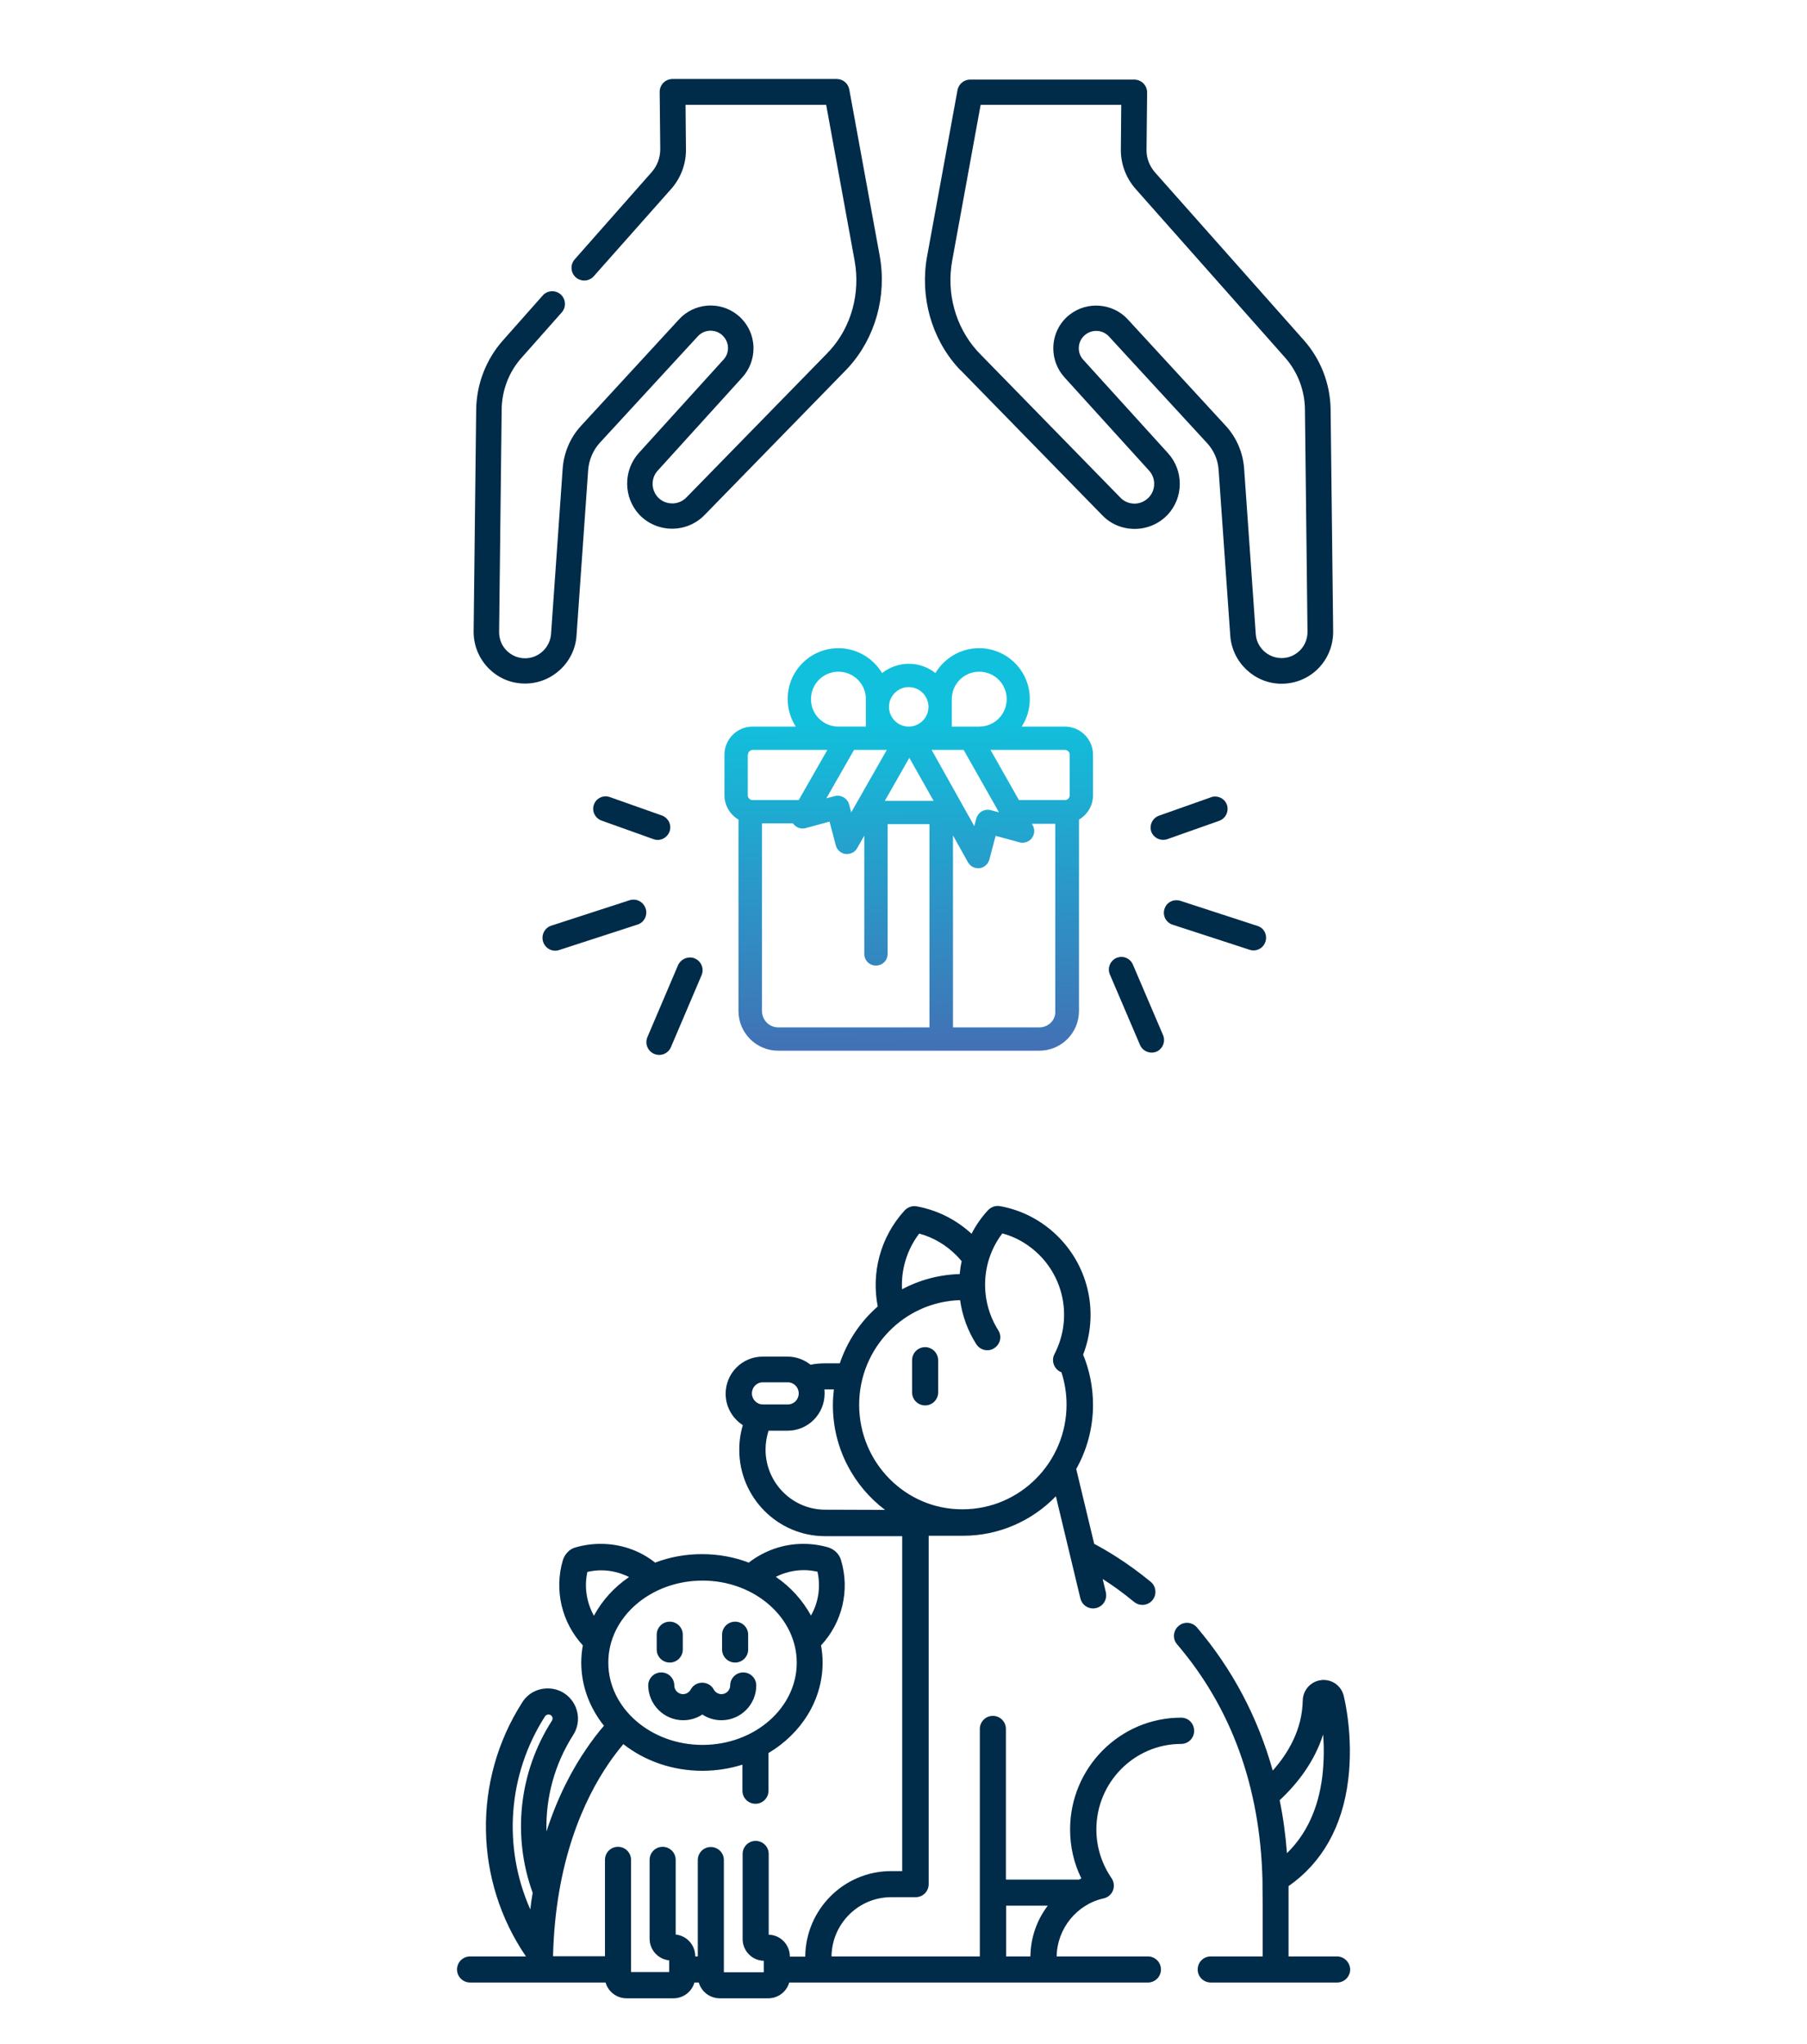
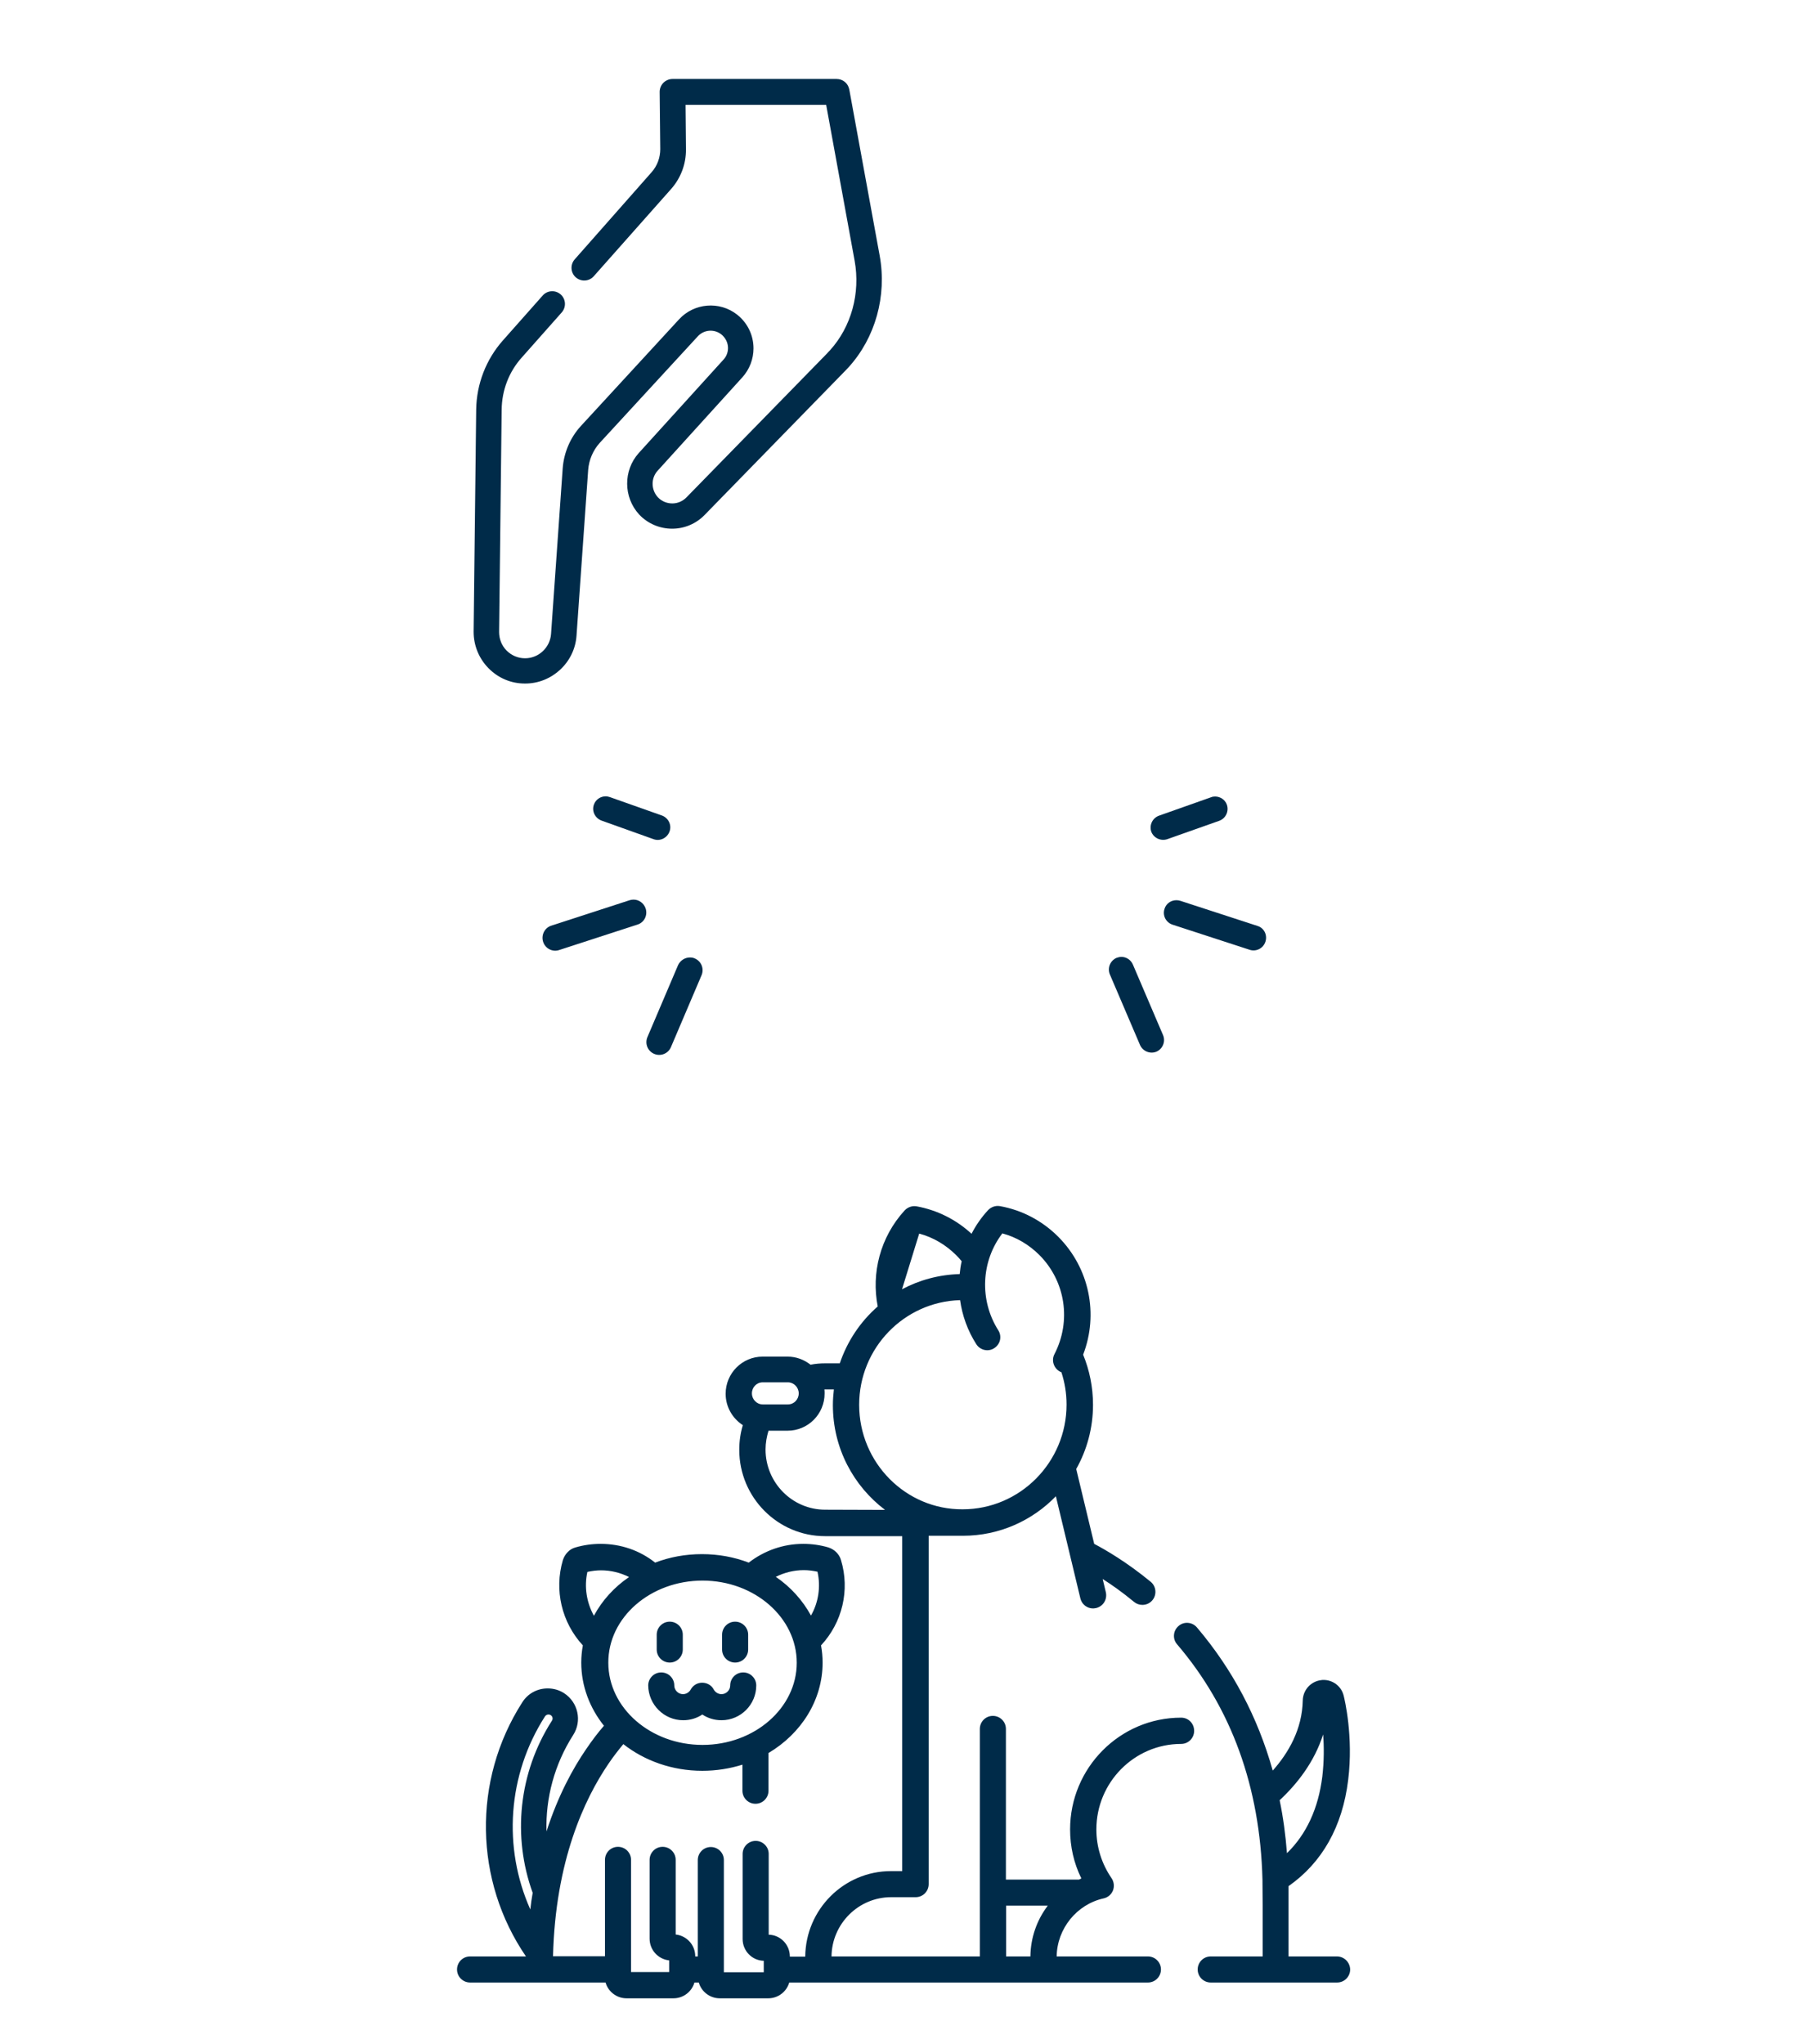
<svg xmlns="http://www.w3.org/2000/svg" xmlns:xlink="http://www.w3.org/1999/xlink" id="Capa_1" x="0px" y="0px" viewBox="0 0 914.9 1035" style="enable-background:new 0 0 914.9 1035;" xml:space="preserve">
  <style type="text/css">
	.st0{fill:#002B49;}
	.st1{fill:url(#SVGID_1_);}
	.st2{clip-path:url(#SVGID_3_);fill:#002B49;}
</style>
  <g>
-     <path class="st0" d="M485.1,186.2L485.1,186.2c0.6,0.6,1.1,1.2,1.7,1.7l71.3,73c4.3,4.5,10.2,6.9,16.4,6.9c6.3,0,12.4-2.6,16.7-7.2   c8.1-8.6,8.2-22.3,0.2-31.1l-42.9-47.3c-1.5-1.6-2.3-3.7-2.3-5.9c0-2.7,1.2-5.2,3.4-6.9c3.6-2.8,8.8-2.4,11.9,1l49.7,54   c3.4,3.7,5.5,8.5,5.8,13.6l5.9,83.9c1,13.6,12.4,24.3,26,24.3h0.2c7-0.1,13.5-2.8,18.4-7.8c4.9-5,7.5-11.6,7.5-18.6l-1.3-112.6   c-0.2-12.9-5-25.3-13.5-34.9l-75.4-85c-2.8-3.2-4.4-7.3-4.3-11.5l0.3-29c0-1.7-0.7-3.4-1.9-4.6c-1.2-1.2-2.9-1.9-4.6-1.9h-83.1   c-3.1,0-5.8,2.2-6.4,5.3l-15.4,84.2C465.7,150.1,471.5,171.2,485.1,186.2C485.1,186.1,485.1,186.1,485.1,186.2L485.1,186.2z    M482.1,132l14.4-78.9h71.2l-0.2,22.5c-0.1,7.4,2.6,14.6,7.6,20.2l75.4,85.1c6.5,7.3,10.1,16.7,10.2,26.4l1.3,112.6   c0,3.5-1.3,6.9-3.8,9.4c-2.5,2.5-5.8,3.9-9.2,3.9h-0.1c-6.9,0-12.7-5.4-13.1-12.2l-5.9-83.9c-0.6-7.9-3.8-15.5-9.2-21.4l-49.7-54   c-7.6-8.3-20.6-9.3-29.4-2.4c-5.3,4.1-8.3,10.4-8.3,17.1c0,5.4,2,10.6,5.6,14.6l42.9,47.3c3.5,3.8,3.4,9.8-0.1,13.5   c-1.9,2-4.5,3.2-7.3,3.2c-2.7,0-5.3-1.1-7.1-3l-71.3-73c-0.5-0.5-0.9-1-1.4-1.5l0,0C483.8,165.4,479.1,148.5,482.1,132L482.1,132z    M482.1,132" />
    <path class="st0" d="M247.3,338.3c4.9,5,11.4,7.8,18.5,7.8h0.1c13.6,0,25.1-10.7,26-24.3l5.9-83.9c0.4-5,2.4-9.8,5.8-13.6l49.7-54   c3.1-3.4,8.3-3.8,11.9-1c2.1,1.7,3.4,4.2,3.4,6.9c0,2.2-0.8,4.3-2.3,5.9l-42.9,47.3c-7.9,8.8-7.8,22.4,0.2,31.1   c4.3,4.6,10.4,7.2,16.7,7.2c6.2,0,12.1-2.5,16.4-6.9l71.3-73.1c0.6-0.6,1.1-1.2,1.7-1.8c13.5-14.9,19.4-36,15.7-56.4l-15.4-84.2   c-0.6-3.1-3.2-5.3-6.4-5.3h-83.1c-1.7,0-3.4,0.7-4.6,1.9c-1.2,1.2-1.9,2.9-1.9,4.6l0.3,29c0,4.3-1.5,8.4-4.3,11.6L291,131.3   c-2.4,2.7-2.1,6.8,0.5,9.1c2.7,2.4,6.8,2.1,9.1-0.5l39.1-44.1c5-5.6,7.7-12.8,7.6-20.2l-0.2-22.5h71.2l14.4,78.9   c3,16.5-1.7,33.5-12.5,45.4c-0.5,0.5-1,1-1.4,1.5l-71.3,73c-1.9,1.9-4.4,3-7.1,3c-2.8,0-5.4-1.1-7.3-3.1c-3.5-3.8-3.6-9.7-0.1-13.5   l42.9-47.3c3.6-4,5.6-9.2,5.6-14.6c0-6.7-3-12.9-8.3-17.1c-8.9-7-21.8-5.9-29.4,2.4l-49.7,54c-5.4,5.9-8.6,13.5-9.2,21.4l-5.9,83.9   c-0.5,6.9-6.3,12.3-13.1,12.3h-0.1c-3.5,0-6.8-1.4-9.3-3.9c-2.5-2.5-3.8-5.9-3.8-9.4l1.3-112.6c0.1-9.8,3.7-19.2,10.2-26.4   l20.2-22.8c2.4-2.7,2.1-6.8-0.5-9.1c-2.7-2.4-6.8-2.1-9.1,0.5l-20.2,22.8c-8.5,9.6-13.3,22-13.5,34.9l-1.3,112.6   C239.8,326.7,242.4,333.3,247.3,338.3L247.3,338.3z M247.3,338.3" />
    <path class="st0" d="M351.8,485.3c-0.8-0.4-1.7-0.5-2.5-0.5c-2.5,0-4.9,1.5-6,3.9l-15.5,36.4c-1.4,3.3,0.1,7.1,3.4,8.5   c3.3,1.4,7.1-0.1,8.5-3.4l15.5-36.4C356.6,490.5,355.1,486.7,351.8,485.3L351.8,485.3z M351.8,485.3" />
    <linearGradient id="SVGID_1_" gradientUnits="userSpaceOnUse" x1="459.891" y1="365.088" x2="461.466" y2="551.564">
      <stop offset="0" style="stop-color:#11C0DC" />
      <stop offset="1" style="stop-color:#4867B0" />
    </linearGradient>
-     <path class="st1" d="M539.2,367.9h-21.9c2.6-4,4.1-8.8,4.1-14c0-14.2-11.5-25.7-25.7-25.7c-9.4,0-17.6,5.1-22.1,12.6   c-3.7-3-8.4-4.7-13.5-4.7c-5.1,0-9.8,1.8-13.5,4.7c-4.5-7.5-12.7-12.6-22.1-12.6c-14.2,0-25.7,11.5-25.7,25.7c0,5.1,1.5,9.9,4.1,14   h-21.9c-7.8,0-14.2,6.4-14.2,14.2v20.6c0,5.2,2.9,9.8,7.1,12.3v96.9c0,11.1,9,20.1,20.1,20.1h132.2c11.1,0,20.1-9,20.1-20.1V415   c4.2-2.5,7.1-7,7.1-12.3v-20.6C553.4,374.3,547,367.9,539.2,367.9z M541.6,382.1v20.6c0,1.3-1.1,2.4-2.4,2.4h-23.3l-14.4-25.4h37.7   C540.5,379.7,541.6,380.8,541.6,382.1z M449,379.7L431,411.3l-1.1-4c-0.4-1.5-1.4-2.8-2.8-3.6c-1.4-0.8-3-1-4.5-0.6l-4.2,1.1   l14-24.5H449L449,379.7z M460.4,383.7l12.3,21.8h-24.7L460.4,383.7z M471.7,379.7h16.2l17.9,31.6l-4.2-1.1   c-1.5-0.4-3.1-0.2-4.5,0.6c-1.4,0.8-2.3,2.1-2.8,3.6l-1,3.9L471.7,379.7z M481.9,354c0-7.7,6.2-13.9,13.9-13.9s13.9,6.2,13.9,13.9   c0,7.7-6.2,13.9-13.9,13.9h-13.9V354z M460.1,347.9c5.5,0,10,4.5,10,10s-4.5,10-10,10c-5.5,0-10-4.5-10-10S454.6,347.9,460.1,347.9   z M424.5,340.1c7.7,0,13.9,6.2,13.9,13.9v13.9h-13.9c-7.7,0-13.9-6.2-13.9-13.9C410.6,346.3,416.8,340.1,424.5,340.1z M378.7,382.1   c0-1.3,1.1-2.4,2.4-2.4h37.8l-14.5,25.4h-23.4c-1.3,0-2.4-1.1-2.4-2.4V382.1L378.7,382.1z M385.8,511.9v-95h15.7   c0.1,0.1,0.1,0.2,0.2,0.3c1.5,1.9,3.9,2.7,6.2,2.1l12.1-3.3l3.2,12.1c0.6,2.3,2.6,4,4.9,4.3c0.3,0,0.5,0,0.8,0c2.1,0,4.1-1.1,5.1-3   l3.6-6.3V483c0,3.3,2.6,5.9,5.9,5.9s5.9-2.6,5.9-5.9v-65.7h21.2v102.9H394C389.5,520.2,385.8,516.5,385.8,511.9z M526.2,520.2   h-43.7V423l7.6,13.6c1.1,1.9,3,3,5.1,3c0.2,0,0.5,0,0.7,0c2.4-0.3,4.3-2,5-4.3l3.2-12.1l12.1,3.3c2.3,0.6,4.7-0.2,6.2-2.1   s1.6-4.5,0.5-6.5l-0.5-0.8h11.9v95C534.5,516.5,530.8,520.2,526.2,520.2z" />
    <path class="st0" d="M326.9,460c-0.9-2.7-3.4-4.5-6.1-4.5c-0.7,0-1.3,0.1-2,0.3l-39.7,12.9c-3.4,1.1-5.2,4.8-4.1,8.2   c1.1,3.4,4.8,5.3,8.2,4.1l39.7-12.9C326.2,467,328,463.4,326.9,460L326.9,460z M326.9,460" />
    <path class="st0" d="M330.9,424.9c3.3,1.2,6.9-0.6,8.1-3.9c1.2-3.3-0.6-6.9-3.9-8.1l-26.3-9.3c-0.7-0.2-1.4-0.4-2.1-0.4   c-2.6,0-5.1,1.6-6,4.2c-1.2,3.3,0.6,6.9,3.9,8.1L330.9,424.9z M330.9,424.9" />
    <path class="st0" d="M573.6,488.4c-1-2.4-3.4-3.9-5.8-3.9c-0.8,0-1.7,0.2-2.5,0.5c-3.2,1.4-4.7,5.1-3.4,8.3l15.3,35.8   c1.4,3.2,5.1,4.7,8.3,3.4c3.2-1.4,4.7-5.1,3.4-8.3L573.6,488.4z M573.6,488.4" />
    <path class="st0" d="M636.6,468.8l-39-12.7c-0.7-0.2-1.3-0.3-2-0.3c-2.7,0-5.2,1.7-6,4.4c-1.1,3.3,0.7,6.9,4.1,8l39,12.7   c3.3,1.1,6.9-0.7,8-4.1C641.8,473.4,640,469.8,636.6,468.8L636.6,468.8z M636.6,468.8" />
    <path class="st0" d="M591,424.9l26.3-9.3c3.3-1.2,5-4.8,3.9-8.1c-0.9-2.6-3.4-4.2-6-4.2c-0.7,0-1.4,0.1-2.1,0.4l-26.3,9.3   c-3.3,1.2-5,4.8-3.9,8.1C584.1,424.3,587.7,426,591,424.9L591,424.9z M591,424.9" />
  </g>
  <g>
-     <path class="st0" d="M468.4,682.1c-3.7,0-6.6,3-6.6,6.6V705c0,3.7,3,6.6,6.6,6.6c3.7,0,6.6-3,6.6-6.6v-16.2   C475,685.1,472,682.1,468.4,682.1L468.4,682.1z M468.4,682.1" />
-     <path class="st0" d="M598,869.7c-31,0-56.2,25.4-56.2,56.6c0,8.7,1.9,17.1,5.7,24.8c-0.4,0.2-0.8,0.4-1.2,0.6h-37v-76.3   c0-3.7-3-6.6-6.6-6.6c-3.7,0-6.6,3-6.6,6.6v115.2H421c0.2-16.6,13.7-30,30.2-30h12.4c3.7,0,6.6-3,6.6-6.6V777.6h17.4   c18.4,0,35.1-7.7,47-20l12.4,51.7c0.7,3,3.4,5.1,6.4,5.1c0.5,0,1-0.1,1.6-0.2c3.6-0.9,5.7-4.4,4.9-8l-1.6-6.7   c4.6,2.9,10.1,6.8,15.9,11.6c1.2,1,2.7,1.5,4.2,1.5c1.9,0,3.8-0.8,5.1-2.4c2.3-2.8,1.9-7-0.9-9.3c-12.3-10.1-22.9-16.2-28.6-19.2   l-9.1-37.9c5.4-9.6,8.5-20.7,8.5-32.5c0-9-1.8-17.6-5-25.4c7.9-20.5,3.2-43.8-12.6-59.7c-8.1-8.1-18.3-13.5-29.5-15.5   c-2.2-0.4-4.5,0.4-6.1,2.1c-3.3,3.6-6.1,7.6-8.3,11.9c-7.8-7.2-17.4-12-27.8-13.9c-2.2-0.4-4.5,0.4-6.1,2.1   c-12.4,13.6-16.9,31.7-13.6,48.6c-8.7,7.6-15.4,17.5-19.2,28.8h-7.4c-2.5,0-5,0.2-7.4,0.7c-3.2-2.5-7.2-4.1-11.6-4.1h-12.7   c-10.3,0-18.7,8.4-18.7,18.8c0,6.7,3.5,12.5,8.7,15.9c-1.2,4-1.8,8.1-1.8,12.5c0,24.1,19.5,43.7,43.4,43.7h39.1v169.6h-5.7   c-23.8,0-43.2,19.4-43.4,43.3h-7.8v-0.1c0-6-4.8-10.9-10.7-11v-40.9c0-3.7-3-6.6-6.6-6.6c-3.7,0-6.6,3-6.6,6.6v43.1   c0,6,4.8,10.9,10.7,11v5.8h-20.2v-56.8c0-3.7-3-6.6-6.6-6.6c-3.7,0-6.6,3-6.6,6.6v48.8H352v-0.1c0-5.7-4.3-10.4-9.9-11v-37.8   c0-3.7-3-6.6-6.6-6.6c-3.7,0-6.6,3-6.6,6.6v39.9c0,5.7,4.3,10.4,9.9,11v5.9h-19.3v-56.8c0-3.7-3-6.6-6.6-6.6c-3.7,0-6.6,3-6.6,6.6   v48.8H280c1.2-48.3,15.9-79.6,28.1-97.5c2.5-3.7,5.1-7,7.5-9.9c10.7,8.4,24.7,13.5,40,13.5c7.1,0,13.9-1.1,20.3-3.1v13.2   c0,3.7,3,6.6,6.6,6.6c3.7,0,6.6-3,6.6-6.6v-19.1c16.5-9.8,27.4-26.7,27.4-45.8c0-3-0.3-5.9-0.8-8.7c10.8-11.6,14.7-28,10.1-43.2   c-0.4-1.5-1.3-2.9-2.4-4c-1.1-1.1-2.5-1.9-4-2.4c-4.1-1.2-8.4-1.8-12.7-1.8c-10.1,0-19.7,3.4-27.6,9.5c-7.3-2.8-15.3-4.3-23.7-4.3   c-8.4,0-16.4,1.5-23.7,4.3c-7.8-6.2-17.4-9.5-27.6-9.5c-4.3,0-8.6,0.6-12.7,1.8c-1.5,0.4-2.9,1.2-4,2.4c-1.1,1.1-1.9,2.5-2.4,4   c-4.5,15.2-0.6,31.6,10.1,43.2c-0.5,2.8-0.8,5.7-0.8,8.7c0,11.9,4.3,23,11.5,32c-3,3.4-6,7.4-9,11.8c-6.8,9.9-14.3,23.7-20.1,41.7   c-0.5-16.9,4-33.9,13.5-48.8c4.6-7.1,2.5-16.6-4.6-21.2c-2.5-1.6-5.3-2.4-8.3-2.4c-5.3,0-10.1,2.6-12.9,7.1   c-25.3,39.5-24.3,90.3,1.9,128.6H238c-3.7,0-6.6,3-6.6,6.6c0,3.7,3,6.6,6.6,6.6h68.6c1.3,4.6,5.6,8,10.6,8H341c5,0,9.3-3.4,10.6-8   h2.2c1.3,4.6,5.6,8,10.6,8h24.6c5,0,9.3-3.4,10.6-8h181.6c3.7,0,6.6-3,6.6-6.6c0-3.7-3-6.6-6.6-6.6h-46.2   c0.2-14.1,10.2-26.4,23.8-29.4c2.2-0.5,3.9-2,4.7-4c0.8-2.1,0.5-4.4-0.7-6.2c-5-7.3-7.7-15.8-7.7-24.7c0-23.9,19.3-43.3,42.9-43.3   c3.7,0,6.6-3,6.6-6.6C604.6,872.6,601.7,869.7,598,869.7L598,869.7z M465.4,624.6c7.1,1.9,13.5,5.7,18.8,11c1,1,1.9,2,2.7,3   c-0.5,2.2-0.8,4.3-1,6.5c-10.5,0.3-20.4,3-29.2,7.7C456.2,642.9,459.1,632.9,465.4,624.6L465.4,624.6z M386.2,711.1   c-3,0-5.5-2.5-5.5-5.6c0-3.1,2.4-5.6,5.5-5.6h12.7c3,0,5.5,2.5,5.5,5.6c0,3.1-2.4,5.6-5.5,5.6H386.2z M417.8,764.4   c-16.7,0-30.2-13.7-30.2-30.5c0-3.3,0.6-6.5,1.5-9.5h9.7c10.3,0,18.7-8.4,18.7-18.8c0-0.7,0-1.4-0.1-2.1c0.1,0,0.3,0,0.4,0h4.4   c-0.3,2.6-0.5,5.3-0.5,8c0,21.7,10.4,40.9,26.4,53L417.8,764.4L417.8,764.4z M435,711.3c0-28.8,22.8-52.2,51.1-53   c1.1,7.8,3.8,15.4,8.2,22.3c2,3.1,6.1,4,9.1,2c3.1-2,4-6,2-9.1c-9.6-15.2-8.7-34.9,2.1-49c7.1,1.9,13.5,5.7,18.8,11   c13.2,13.3,16.2,33.4,7.6,50.1c-1.7,3.2-0.4,7.2,2.8,8.9c0.2,0.1,0.5,0.2,0.7,0.3c1.7,5.2,2.6,10.7,2.6,16.4   c0,29.2-23.6,53-52.6,53C458.6,764.4,435,740.6,435,711.3L435,711.3z M407,795c2.3,0,4.6,0.3,6.9,0.8c1.7,7.6,0.5,15.6-3.3,22.2   c-4.2-7.7-10.3-14.5-17.8-19.6C397.2,796.2,402,795,407,795L407,795z M355.7,800.3c26.3,0,47.7,18.7,47.7,41.6   c0,22.9-21.4,41.6-47.7,41.6c-26.3,0-47.7-18.7-47.7-41.6C307.9,818.9,329.4,800.3,355.7,800.3L355.7,800.3z M300.7,818.1   c-3.7-6.7-5-14.6-3.3-22.2c2.3-0.5,4.6-0.8,6.9-0.8c5,0,9.8,1.2,14.2,3.4C311,803.6,304.9,810.3,300.7,818.1L300.7,818.1z    M268.5,966.8c-13.9-31.2-11.6-68,7.4-97.7c0.4-0.6,1-1,1.8-1c0.4,0,0.8,0.1,1.1,0.3c1,0.6,1.3,1.9,0.6,2.9   c-16.9,26.4-20,58.7-9.7,87.1C269.2,961.2,268.8,964,268.5,966.8L268.5,966.8z M521.7,990.6h-12.3v-25.7h21.1   C525,972.1,521.8,981.1,521.7,990.6L521.7,990.6z M521.7,990.6" />
+     <path class="st0" d="M598,869.7c-31,0-56.2,25.4-56.2,56.6c0,8.7,1.9,17.1,5.7,24.8c-0.4,0.2-0.8,0.4-1.2,0.6h-37v-76.3   c0-3.7-3-6.6-6.6-6.6c-3.7,0-6.6,3-6.6,6.6v115.2H421c0.2-16.6,13.7-30,30.2-30h12.4c3.7,0,6.6-3,6.6-6.6V777.6h17.4   c18.4,0,35.1-7.7,47-20l12.4,51.7c0.7,3,3.4,5.1,6.4,5.1c0.5,0,1-0.1,1.6-0.2c3.6-0.9,5.7-4.4,4.9-8l-1.6-6.7   c4.6,2.9,10.1,6.8,15.9,11.6c1.2,1,2.7,1.5,4.2,1.5c1.9,0,3.8-0.8,5.1-2.4c2.3-2.8,1.9-7-0.9-9.3c-12.3-10.1-22.9-16.2-28.6-19.2   l-9.1-37.9c5.4-9.6,8.5-20.7,8.5-32.5c0-9-1.8-17.6-5-25.4c7.9-20.5,3.2-43.8-12.6-59.7c-8.1-8.1-18.3-13.5-29.5-15.5   c-2.2-0.4-4.5,0.4-6.1,2.1c-3.3,3.6-6.1,7.6-8.3,11.9c-7.8-7.2-17.4-12-27.8-13.9c-2.2-0.4-4.5,0.4-6.1,2.1   c-12.4,13.6-16.9,31.7-13.6,48.6c-8.7,7.6-15.4,17.5-19.2,28.8h-7.4c-2.5,0-5,0.2-7.4,0.7c-3.2-2.5-7.2-4.1-11.6-4.1h-12.7   c-10.3,0-18.7,8.4-18.7,18.8c0,6.7,3.5,12.5,8.7,15.9c-1.2,4-1.8,8.1-1.8,12.5c0,24.1,19.5,43.7,43.4,43.7h39.1v169.6h-5.7   c-23.8,0-43.2,19.4-43.4,43.3h-7.8v-0.1c0-6-4.8-10.9-10.7-11v-40.9c0-3.7-3-6.6-6.6-6.6c-3.7,0-6.6,3-6.6,6.6v43.1   c0,6,4.8,10.9,10.7,11v5.8h-20.2v-56.8c0-3.7-3-6.6-6.6-6.6c-3.7,0-6.6,3-6.6,6.6v48.8H352v-0.1c0-5.7-4.3-10.4-9.9-11v-37.8   c0-3.7-3-6.6-6.6-6.6c-3.7,0-6.6,3-6.6,6.6v39.9c0,5.7,4.3,10.4,9.9,11v5.9h-19.3v-56.8c0-3.7-3-6.6-6.6-6.6c-3.7,0-6.6,3-6.6,6.6   v48.8H280c1.2-48.3,15.9-79.6,28.1-97.5c2.5-3.7,5.1-7,7.5-9.9c10.7,8.4,24.7,13.5,40,13.5c7.1,0,13.9-1.1,20.3-3.1v13.2   c0,3.7,3,6.6,6.6,6.6c3.7,0,6.6-3,6.6-6.6v-19.1c16.5-9.8,27.4-26.7,27.4-45.8c0-3-0.3-5.9-0.8-8.7c10.8-11.6,14.7-28,10.1-43.2   c-0.4-1.5-1.3-2.9-2.4-4c-1.1-1.1-2.5-1.9-4-2.4c-4.1-1.2-8.4-1.8-12.7-1.8c-10.1,0-19.7,3.4-27.6,9.5c-7.3-2.8-15.3-4.3-23.7-4.3   c-8.4,0-16.4,1.5-23.7,4.3c-7.8-6.2-17.4-9.5-27.6-9.5c-4.3,0-8.6,0.6-12.7,1.8c-1.5,0.4-2.9,1.2-4,2.4c-1.1,1.1-1.9,2.5-2.4,4   c-4.5,15.2-0.6,31.6,10.1,43.2c-0.5,2.8-0.8,5.7-0.8,8.7c0,11.9,4.3,23,11.5,32c-3,3.4-6,7.4-9,11.8c-6.8,9.9-14.3,23.7-20.1,41.7   c-0.5-16.9,4-33.9,13.5-48.8c4.6-7.1,2.5-16.6-4.6-21.2c-2.5-1.6-5.3-2.4-8.3-2.4c-5.3,0-10.1,2.6-12.9,7.1   c-25.3,39.5-24.3,90.3,1.9,128.6H238c-3.7,0-6.6,3-6.6,6.6c0,3.7,3,6.6,6.6,6.6h68.6c1.3,4.6,5.6,8,10.6,8H341c5,0,9.3-3.4,10.6-8   h2.2c1.3,4.6,5.6,8,10.6,8h24.6c5,0,9.3-3.4,10.6-8h181.6c3.7,0,6.6-3,6.6-6.6c0-3.7-3-6.6-6.6-6.6h-46.2   c0.2-14.1,10.2-26.4,23.8-29.4c2.2-0.5,3.9-2,4.7-4c0.8-2.1,0.5-4.4-0.7-6.2c-5-7.3-7.7-15.8-7.7-24.7c0-23.9,19.3-43.3,42.9-43.3   c3.7,0,6.6-3,6.6-6.6C604.6,872.6,601.7,869.7,598,869.7L598,869.7z M465.4,624.6c7.1,1.9,13.5,5.7,18.8,11c1,1,1.9,2,2.7,3   c-0.5,2.2-0.8,4.3-1,6.5c-10.5,0.3-20.4,3-29.2,7.7L465.4,624.6z M386.2,711.1   c-3,0-5.5-2.5-5.5-5.6c0-3.1,2.4-5.6,5.5-5.6h12.7c3,0,5.5,2.5,5.5,5.6c0,3.1-2.4,5.6-5.5,5.6H386.2z M417.8,764.4   c-16.7,0-30.2-13.7-30.2-30.5c0-3.3,0.6-6.5,1.5-9.5h9.7c10.3,0,18.7-8.4,18.7-18.8c0-0.7,0-1.4-0.1-2.1c0.1,0,0.3,0,0.4,0h4.4   c-0.3,2.6-0.5,5.3-0.5,8c0,21.7,10.4,40.9,26.4,53L417.8,764.4L417.8,764.4z M435,711.3c0-28.8,22.8-52.2,51.1-53   c1.1,7.8,3.8,15.4,8.2,22.3c2,3.1,6.1,4,9.1,2c3.1-2,4-6,2-9.1c-9.6-15.2-8.7-34.9,2.1-49c7.1,1.9,13.5,5.7,18.8,11   c13.2,13.3,16.2,33.4,7.6,50.1c-1.7,3.2-0.4,7.2,2.8,8.9c0.2,0.1,0.5,0.2,0.7,0.3c1.7,5.2,2.6,10.7,2.6,16.4   c0,29.2-23.6,53-52.6,53C458.6,764.4,435,740.6,435,711.3L435,711.3z M407,795c2.3,0,4.6,0.3,6.9,0.8c1.7,7.6,0.5,15.6-3.3,22.2   c-4.2-7.7-10.3-14.5-17.8-19.6C397.2,796.2,402,795,407,795L407,795z M355.7,800.3c26.3,0,47.7,18.7,47.7,41.6   c0,22.9-21.4,41.6-47.7,41.6c-26.3,0-47.7-18.7-47.7-41.6C307.9,818.9,329.4,800.3,355.7,800.3L355.7,800.3z M300.7,818.1   c-3.7-6.7-5-14.6-3.3-22.2c2.3-0.5,4.6-0.8,6.9-0.8c5,0,9.8,1.2,14.2,3.4C311,803.6,304.9,810.3,300.7,818.1L300.7,818.1z    M268.5,966.8c-13.9-31.2-11.6-68,7.4-97.7c0.4-0.6,1-1,1.8-1c0.4,0,0.8,0.1,1.1,0.3c1,0.6,1.3,1.9,0.6,2.9   c-16.9,26.4-20,58.7-9.7,87.1C269.2,961.2,268.8,964,268.5,966.8L268.5,966.8z M521.7,990.6h-12.3v-25.7h21.1   C525,972.1,521.8,981.1,521.7,990.6L521.7,990.6z M521.7,990.6" />
    <path class="st0" d="M339.1,841.8c3.7,0,6.6-3,6.6-6.6v-7.5c0-3.7-3-6.6-6.6-6.6c-3.7,0-6.6,3-6.6,6.6v7.5   C332.5,838.9,335.5,841.8,339.1,841.8L339.1,841.8z M339.1,841.8" />
    <path class="st0" d="M372.2,841.8c3.7,0,6.6-3,6.6-6.6v-7.5c0-3.7-3-6.6-6.6-6.6c-3.7,0-6.6,3-6.6,6.6v7.5   C365.6,838.9,368.6,841.8,372.2,841.8L372.2,841.8z M372.2,841.8" />
    <g>
      <defs>
        <rect id="SVGID_2_" x="231.4" y="582.7" width="452.1" height="429.1" />
      </defs>
      <clipPath id="SVGID_3_">
        <use xlink:href="#SVGID_2_" style="overflow:visible;" />
      </clipPath>
      <path class="st2" d="M345.9,871c3.5,0,6.9-1,9.7-2.9c2.8,1.9,6.2,2.9,9.7,2.9c9.7,0,17.6-7.9,17.6-17.6c0-3.7-3-6.6-6.6-6.6    c-3.7,0-6.6,3-6.6,6.6c0,2.4-2,4.4-4.4,4.4c-1.6,0-3.1-0.9-3.9-2.3c-1.1-2.2-3.4-3.5-5.9-3.5c-2.5,0-4.7,1.4-5.8,3.5    c-0.8,1.4-2.3,2.3-3.9,2.3c-2.4,0-4.4-2-4.4-4.4c0-3.7-3-6.6-6.6-6.6c-3.7,0-6.6,3-6.6,6.6C328.3,863.1,336.2,871,345.9,871    L345.9,871z M345.9,871" />
      <path class="st2" d="M676.9,990.6h-24.5V955c16.9-11.8,27.3-30,30.2-53.8c2.7-22-1.8-40.7-2.3-42.7c-1.2-4.7-5.4-7.9-10.2-7.9    c-0.4,0-0.7,0-1.2,0.1c-5.2,0.6-9.2,5-9.3,10.3c-0.3,14.6-7.2,26.5-15.2,35.5c-7.6-27.1-20.4-51.3-38.4-72.5    c-2.4-2.8-6.6-3.1-9.3-0.7c-2.8,2.4-3.1,6.6-0.7,9.3c27.5,32.2,42,72.2,43.2,119.1l0.1,13.2v25.7h-26.3c-3.7,0-6.6,3-6.6,6.6    c0,3.7,3,6.6,6.6,6.6h64c3.7,0,6.6-3,6.6-6.6C683.5,993.5,680.5,990.6,676.9,990.6L676.9,990.6z M647.9,911.5    c8.7-8.1,17.6-19.3,22-33.3c0.5,6.1,0.5,13.5-0.4,21.3c-2,16.2-8.1,29.3-17.9,38.8C650.9,929.2,649.7,920.2,647.9,911.5    L647.9,911.5z M647.9,911.5" />
    </g>
  </g>
</svg>